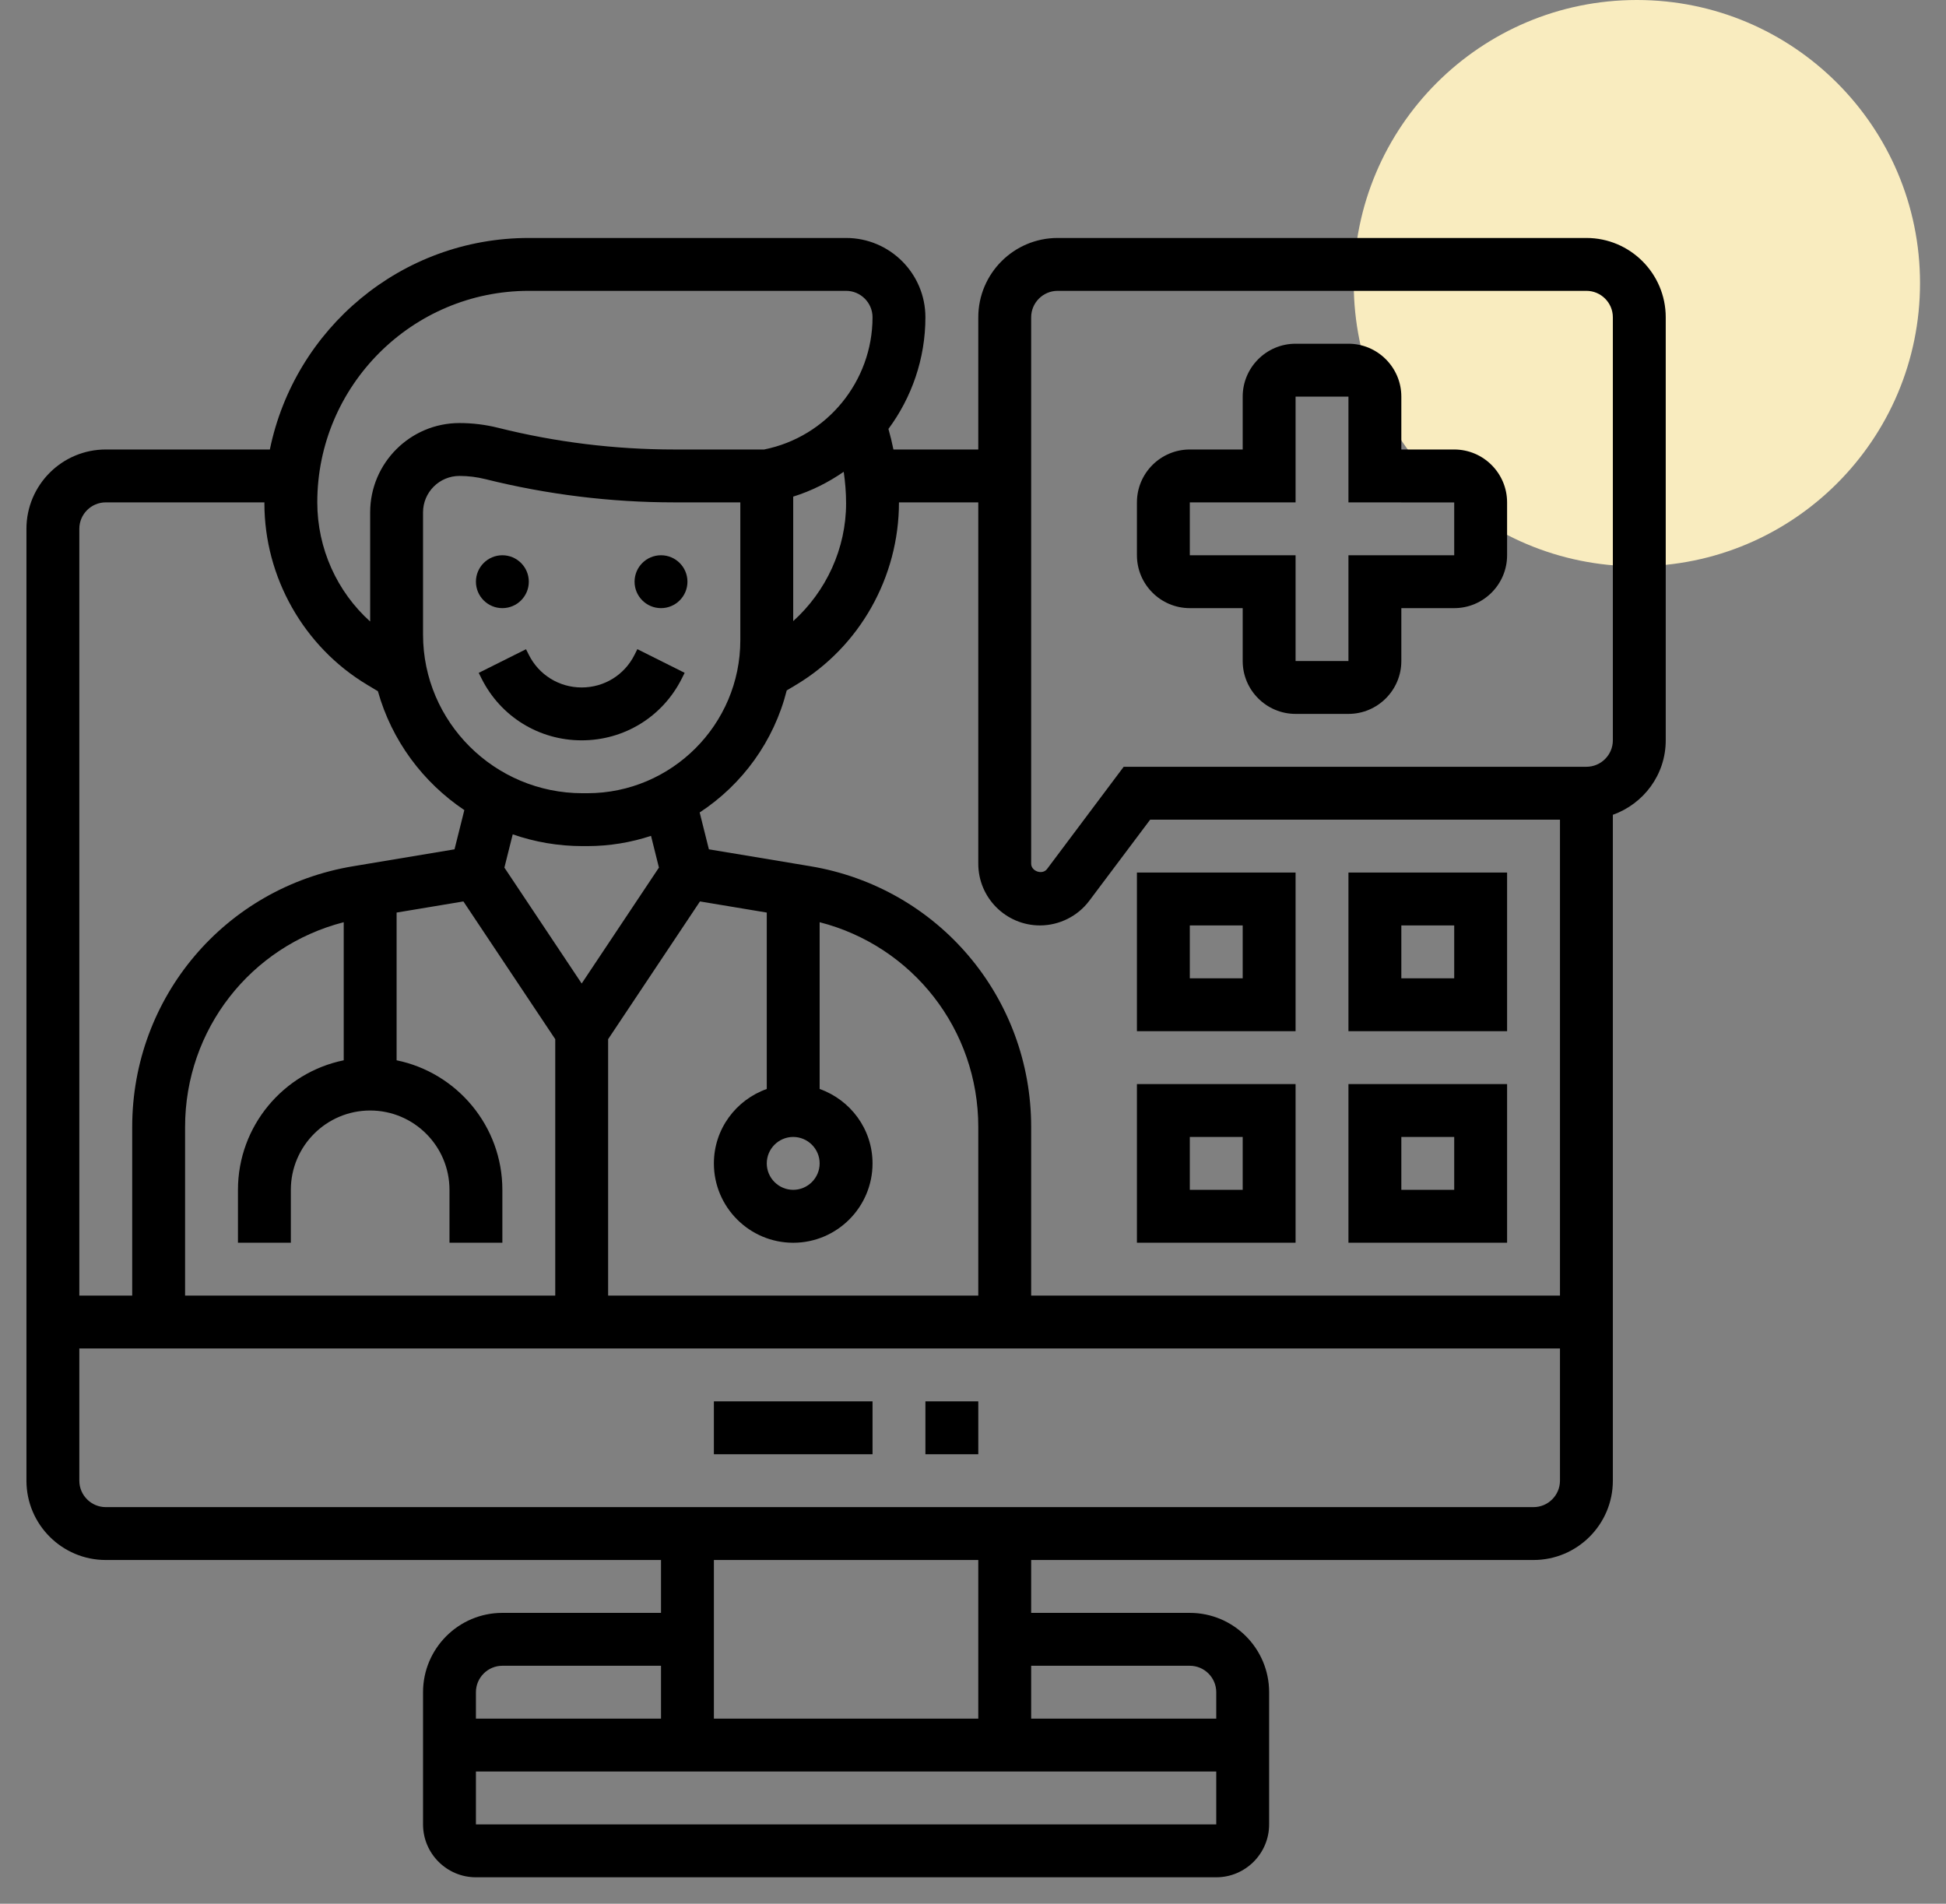
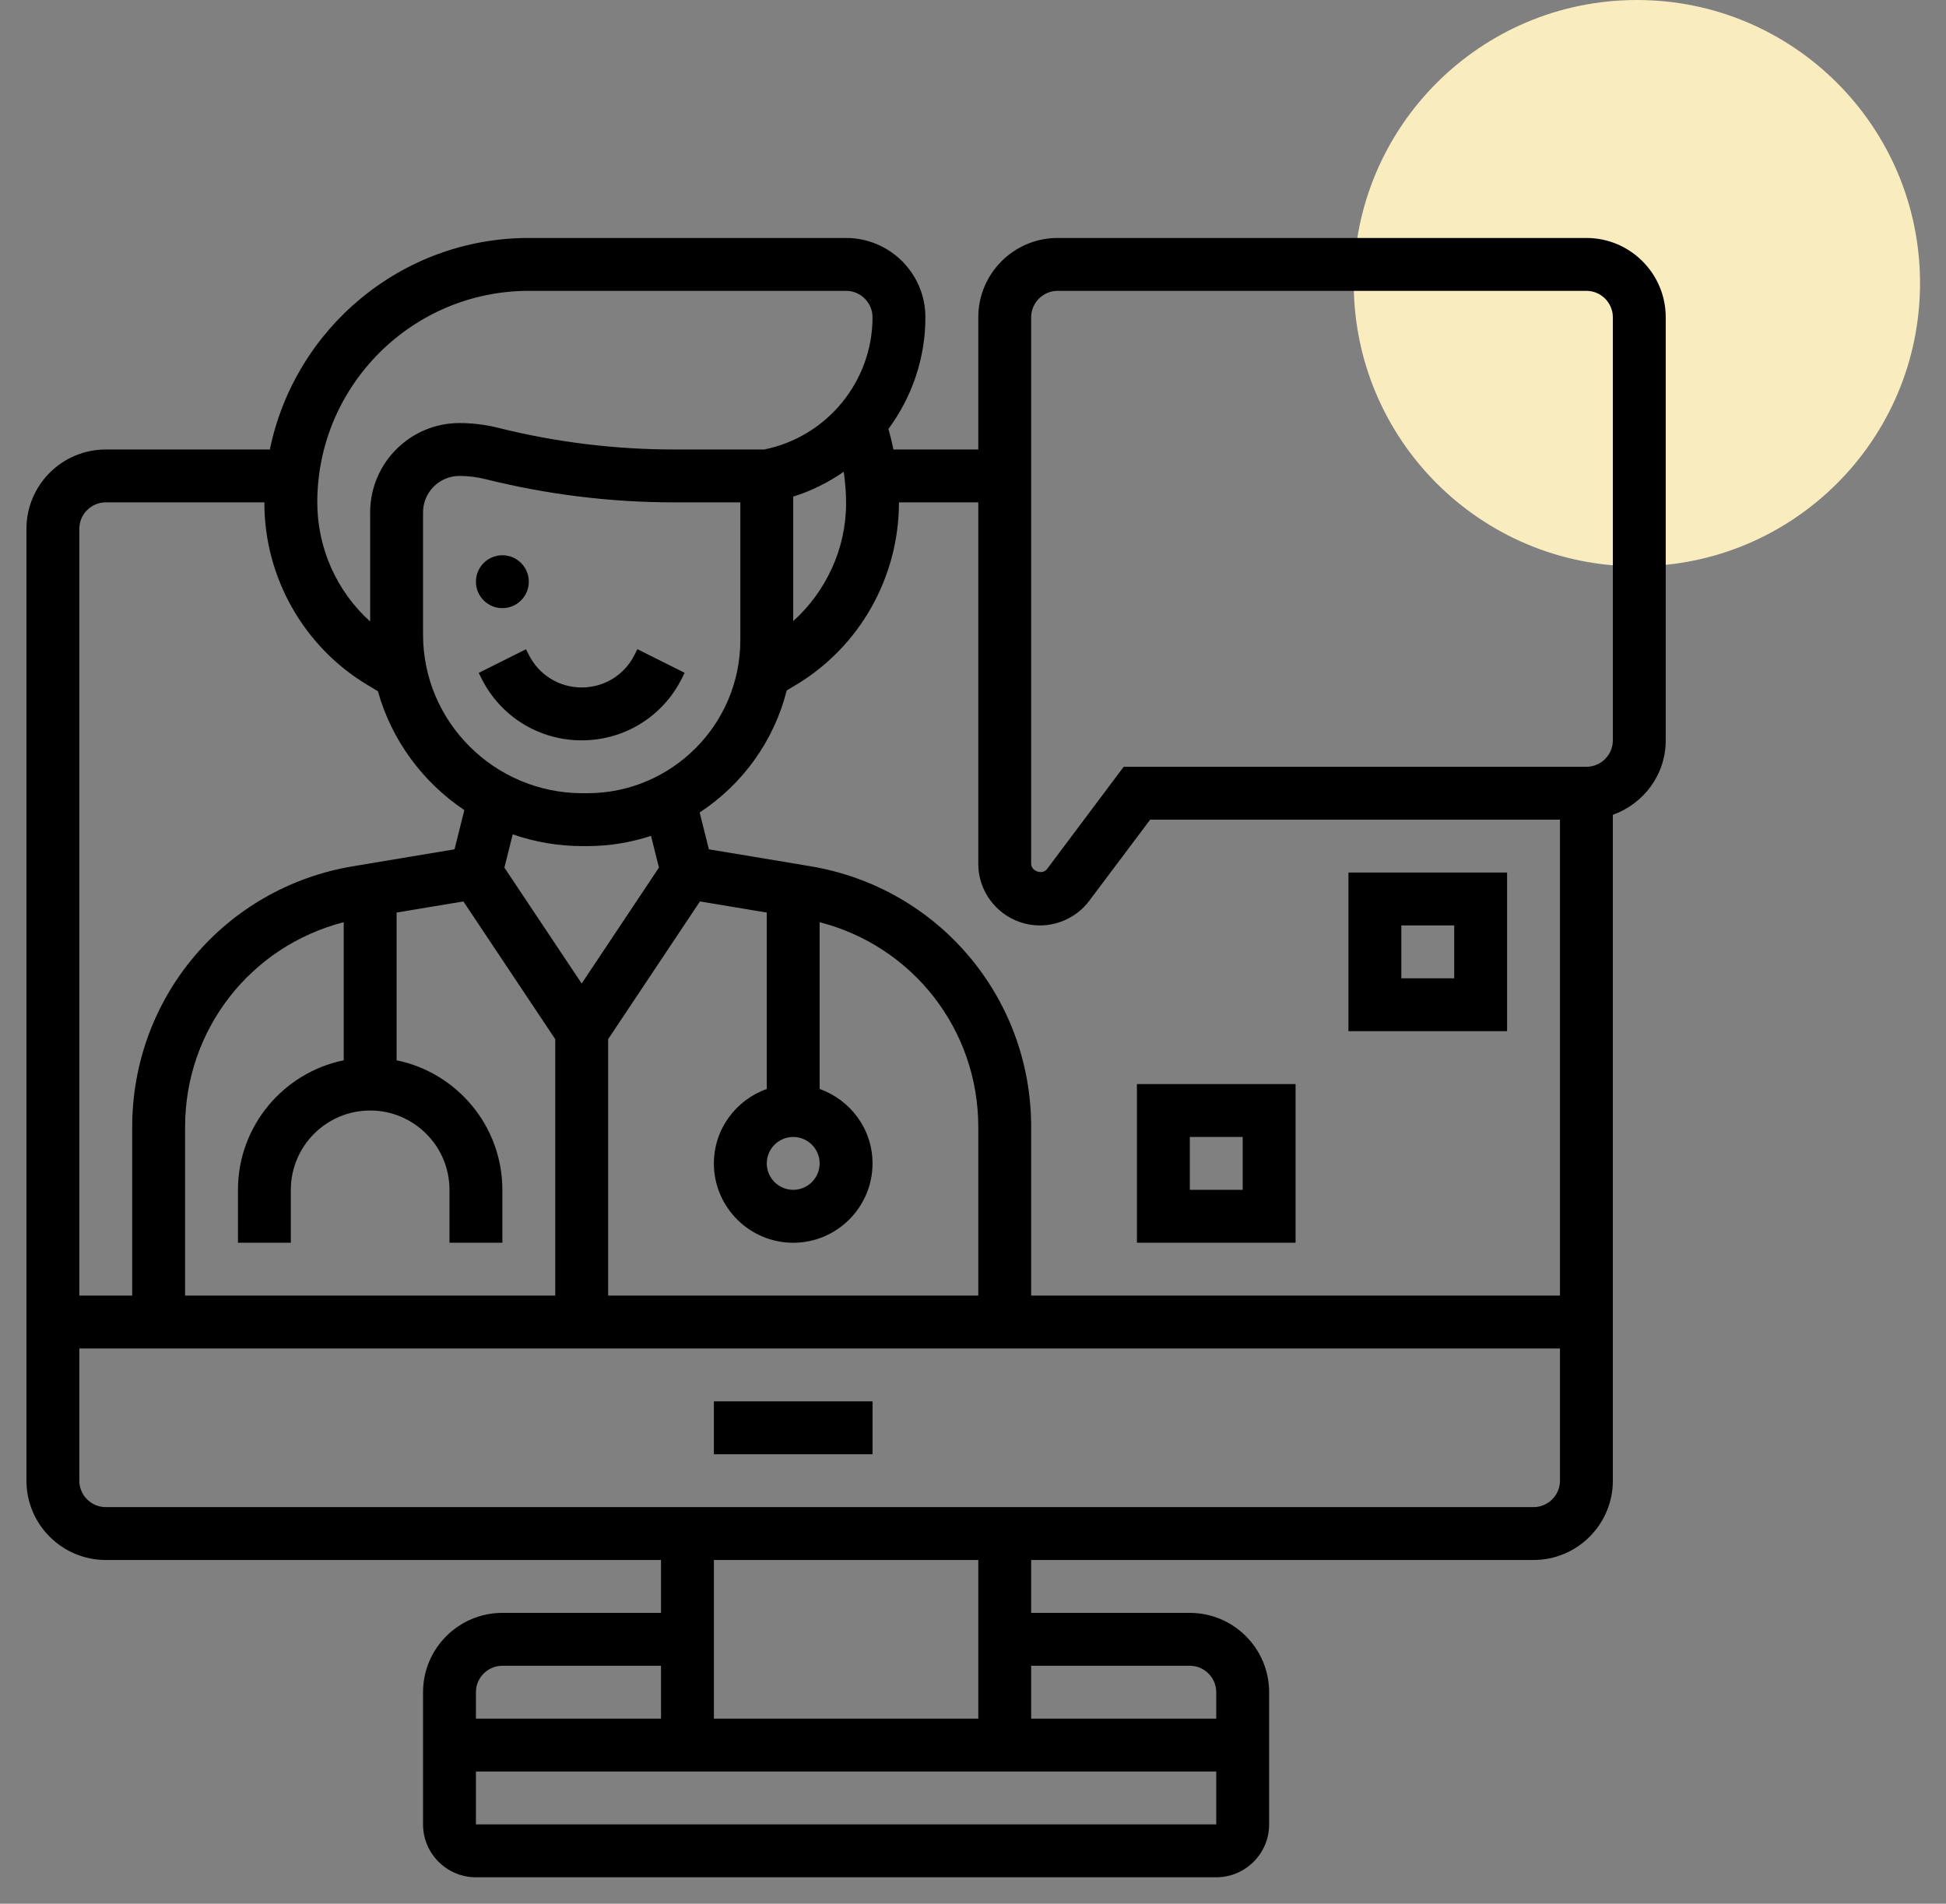
<svg xmlns="http://www.w3.org/2000/svg" width="46" height="45" viewBox="0 0 46 45" fill="none">
  <rect x="0" y="0" width="46" height="45" fill="#808080" stroke="none" />
  <circle cx="38.693" cy="6.693" r="6.693" fill="#F9ECBF" />
  <path d="M11.875 14.375C12.22 14.375 12.5 14.095 12.5 13.75C12.5 13.405 12.22 13.125 11.875 13.125C11.53 13.125 11.25 13.405 11.25 13.75C11.25 14.095 11.53 14.375 11.875 14.375Z" fill="black" />
-   <path d="M15.625 14.375C15.97 14.375 16.25 14.095 16.25 13.75C16.25 13.405 15.97 13.125 15.625 13.125C15.28 13.125 15 13.405 15 13.75C15 14.095 15.28 14.375 15.625 14.375Z" fill="black" />
  <path d="M15 15.477C14.762 15.954 14.283 16.25 13.75 16.25C13.217 16.25 12.738 15.954 12.5 15.477L12.434 15.346L11.316 15.905L11.382 16.037C11.833 16.939 12.741 17.5 13.75 17.5C14.759 17.5 15.667 16.939 16.118 16.036L16.184 15.904L15.066 15.345L15 15.477Z" fill="black" />
-   <path d="M34.375 10.625H33.125V9.375C33.125 8.686 32.564 8.125 31.875 8.125H30.625C29.936 8.125 29.375 8.686 29.375 9.375V10.625H28.125C27.436 10.625 26.875 11.186 26.875 11.875V13.125C26.875 13.814 27.436 14.375 28.125 14.375H29.375V15.625C29.375 16.314 29.936 16.875 30.625 16.875H31.875C32.564 16.875 33.125 16.314 33.125 15.625V14.375H34.375C35.064 14.375 35.625 13.814 35.625 13.125V11.875C35.625 11.186 35.064 10.625 34.375 10.625ZM34.375 13.125H31.875V15.625H30.625V13.125H28.125V11.875H30.625V9.375H31.875V11.875L34.375 11.877V13.125Z" fill="black" />
  <path d="M37.5 5.625H25C23.966 5.625 23.125 6.466 23.125 7.5V10.625H21.119C21.086 10.461 21.047 10.299 21.001 10.139C21.552 9.395 21.875 8.477 21.875 7.5C21.875 6.466 21.034 5.625 20 5.625H12.5C9.487 5.625 6.966 7.768 6.379 10.625H2.5C1.466 10.625 0.625 11.466 0.625 12.5V35C0.625 36.034 1.466 36.875 2.5 36.875H15.625V38.125H11.875C10.841 38.125 10 38.966 10 40V43.125C10 43.814 10.561 44.375 11.25 44.375H28.75C29.439 44.375 30 43.814 30 43.125V40C30 38.966 29.159 38.125 28.125 38.125H24.375V36.875H36.25C37.284 36.875 38.125 36.034 38.125 35V19.26C38.851 19.001 39.375 18.314 39.375 17.5V7.5C39.375 6.466 38.534 5.625 37.5 5.625ZM23.125 11.875V20.417C23.125 21.221 23.779 21.875 24.583 21.875C25.039 21.875 25.476 21.657 25.749 21.292L27.188 19.375H36.875V30.625H24.375V26.64C24.375 23.572 22.179 20.979 19.152 20.475L16.757 20.076L16.539 19.205C17.548 18.544 18.294 17.521 18.597 16.32L18.823 16.185C20.32 15.287 21.25 13.644 21.25 11.875H23.125ZM8.125 25.063C6.701 25.354 5.625 26.616 5.625 28.125V29.375H6.875V28.125C6.875 27.091 7.716 26.25 8.75 26.25C9.784 26.25 10.625 27.091 10.625 28.125V29.375H11.875V28.125C11.875 26.616 10.799 25.354 9.375 25.063V21.571L10.954 21.308L13.125 24.564V30.625H4.375V26.64C4.375 24.333 5.928 22.363 8.125 21.799V25.063ZM13.881 18.75H13.771C11.692 18.75 10 17.068 10 15V12.111C10 11.636 10.386 11.25 10.861 11.25C11.068 11.25 11.274 11.276 11.475 11.326C12.934 11.69 14.436 11.875 15.938 11.875H17.5V15.131C17.5 17.127 15.877 18.75 13.881 18.75ZM13.771 20H13.881C14.408 20 14.914 19.914 15.389 19.758L15.576 20.508L13.75 23.248L11.923 20.508L12.12 19.722C12.637 19.902 13.193 20 13.771 20ZM14.375 24.564L16.546 21.308L18.125 21.571V25.741C17.399 25.999 16.875 26.687 16.875 27.501C16.875 28.534 17.716 29.376 18.75 29.376C19.784 29.376 20.625 28.534 20.625 27.501C20.625 26.687 20.101 25.999 19.375 25.741V21.799C21.572 22.363 23.125 24.333 23.125 26.64V30.625H14.375V24.564ZM19.375 27.5C19.375 27.844 19.094 28.125 18.75 28.125C18.406 28.125 18.125 27.844 18.125 27.5C18.125 27.156 18.406 26.875 18.75 26.875C19.094 26.875 19.375 27.156 19.375 27.5ZM19.944 11.152C19.979 11.396 20 11.643 20 11.898C20 12.966 19.531 13.977 18.75 14.682V11.739C19.183 11.604 19.582 11.402 19.944 11.152ZM12.5 6.875H20C20.344 6.875 20.625 7.156 20.625 7.5C20.625 9.014 19.547 10.328 18.063 10.625H15.938C14.537 10.625 13.137 10.453 11.778 10.113C11.479 10.038 11.17 10 10.861 10C9.697 10 8.75 10.947 8.75 12.111V14.691C7.966 13.986 7.5 12.964 7.5 11.874C7.5 9.118 9.743 6.875 12.5 6.875ZM2.5 11.875H6.251C6.251 11.883 6.25 11.89 6.25 11.898C6.25 13.644 7.18 15.287 8.678 16.186L8.933 16.339C9.258 17.501 9.995 18.491 10.976 19.149L10.744 20.076L8.348 20.476C5.321 20.979 3.125 23.572 3.125 26.64V30.625H1.875V12.5C1.875 12.156 2.156 11.875 2.5 11.875ZM11.875 39.375H15.625V40.625H11.25V40C11.25 39.656 11.531 39.375 11.875 39.375ZM11.25 43.125V41.875H28.75V43.125H11.25ZM28.125 39.375C28.469 39.375 28.75 39.656 28.75 40V40.625H24.375V39.375H28.125ZM23.125 40.625H16.875V36.875H23.125V40.625ZM36.25 35.625H2.5C2.156 35.625 1.875 35.344 1.875 35V31.875H36.875V35C36.875 35.344 36.594 35.625 36.25 35.625ZM38.125 17.5C38.125 17.844 37.844 18.125 37.5 18.125H26.562L24.75 20.542C24.642 20.686 24.376 20.597 24.375 20.416V7.5C24.375 7.156 24.656 6.875 25 6.875H37.5C37.844 6.875 38.125 7.156 38.125 7.5V17.5Z" fill="black" />
  <path d="M35.625 20.625H31.875V24.375H35.625V20.625ZM34.375 23.125H33.125V21.875H34.375V23.125Z" fill="black" />
-   <path d="M35.625 25.625H31.875V29.375H35.625V25.625ZM34.375 28.125H33.125V26.875H34.375V28.125Z" fill="black" />
-   <path d="M30.625 20.625H26.875V24.375H30.625V20.625ZM29.375 23.125H28.125V21.875H29.375V23.125Z" fill="black" />
  <path d="M30.625 25.625H26.875V29.375H30.625V25.625ZM29.375 28.125H28.125V26.875H29.375V28.125Z" fill="black" />
  <path d="M16.875 33.125H20.625V34.375H16.875V33.125Z" fill="black" />
-   <path d="M21.875 33.125H23.125V34.375H21.875V33.125Z" fill="black" />
</svg>